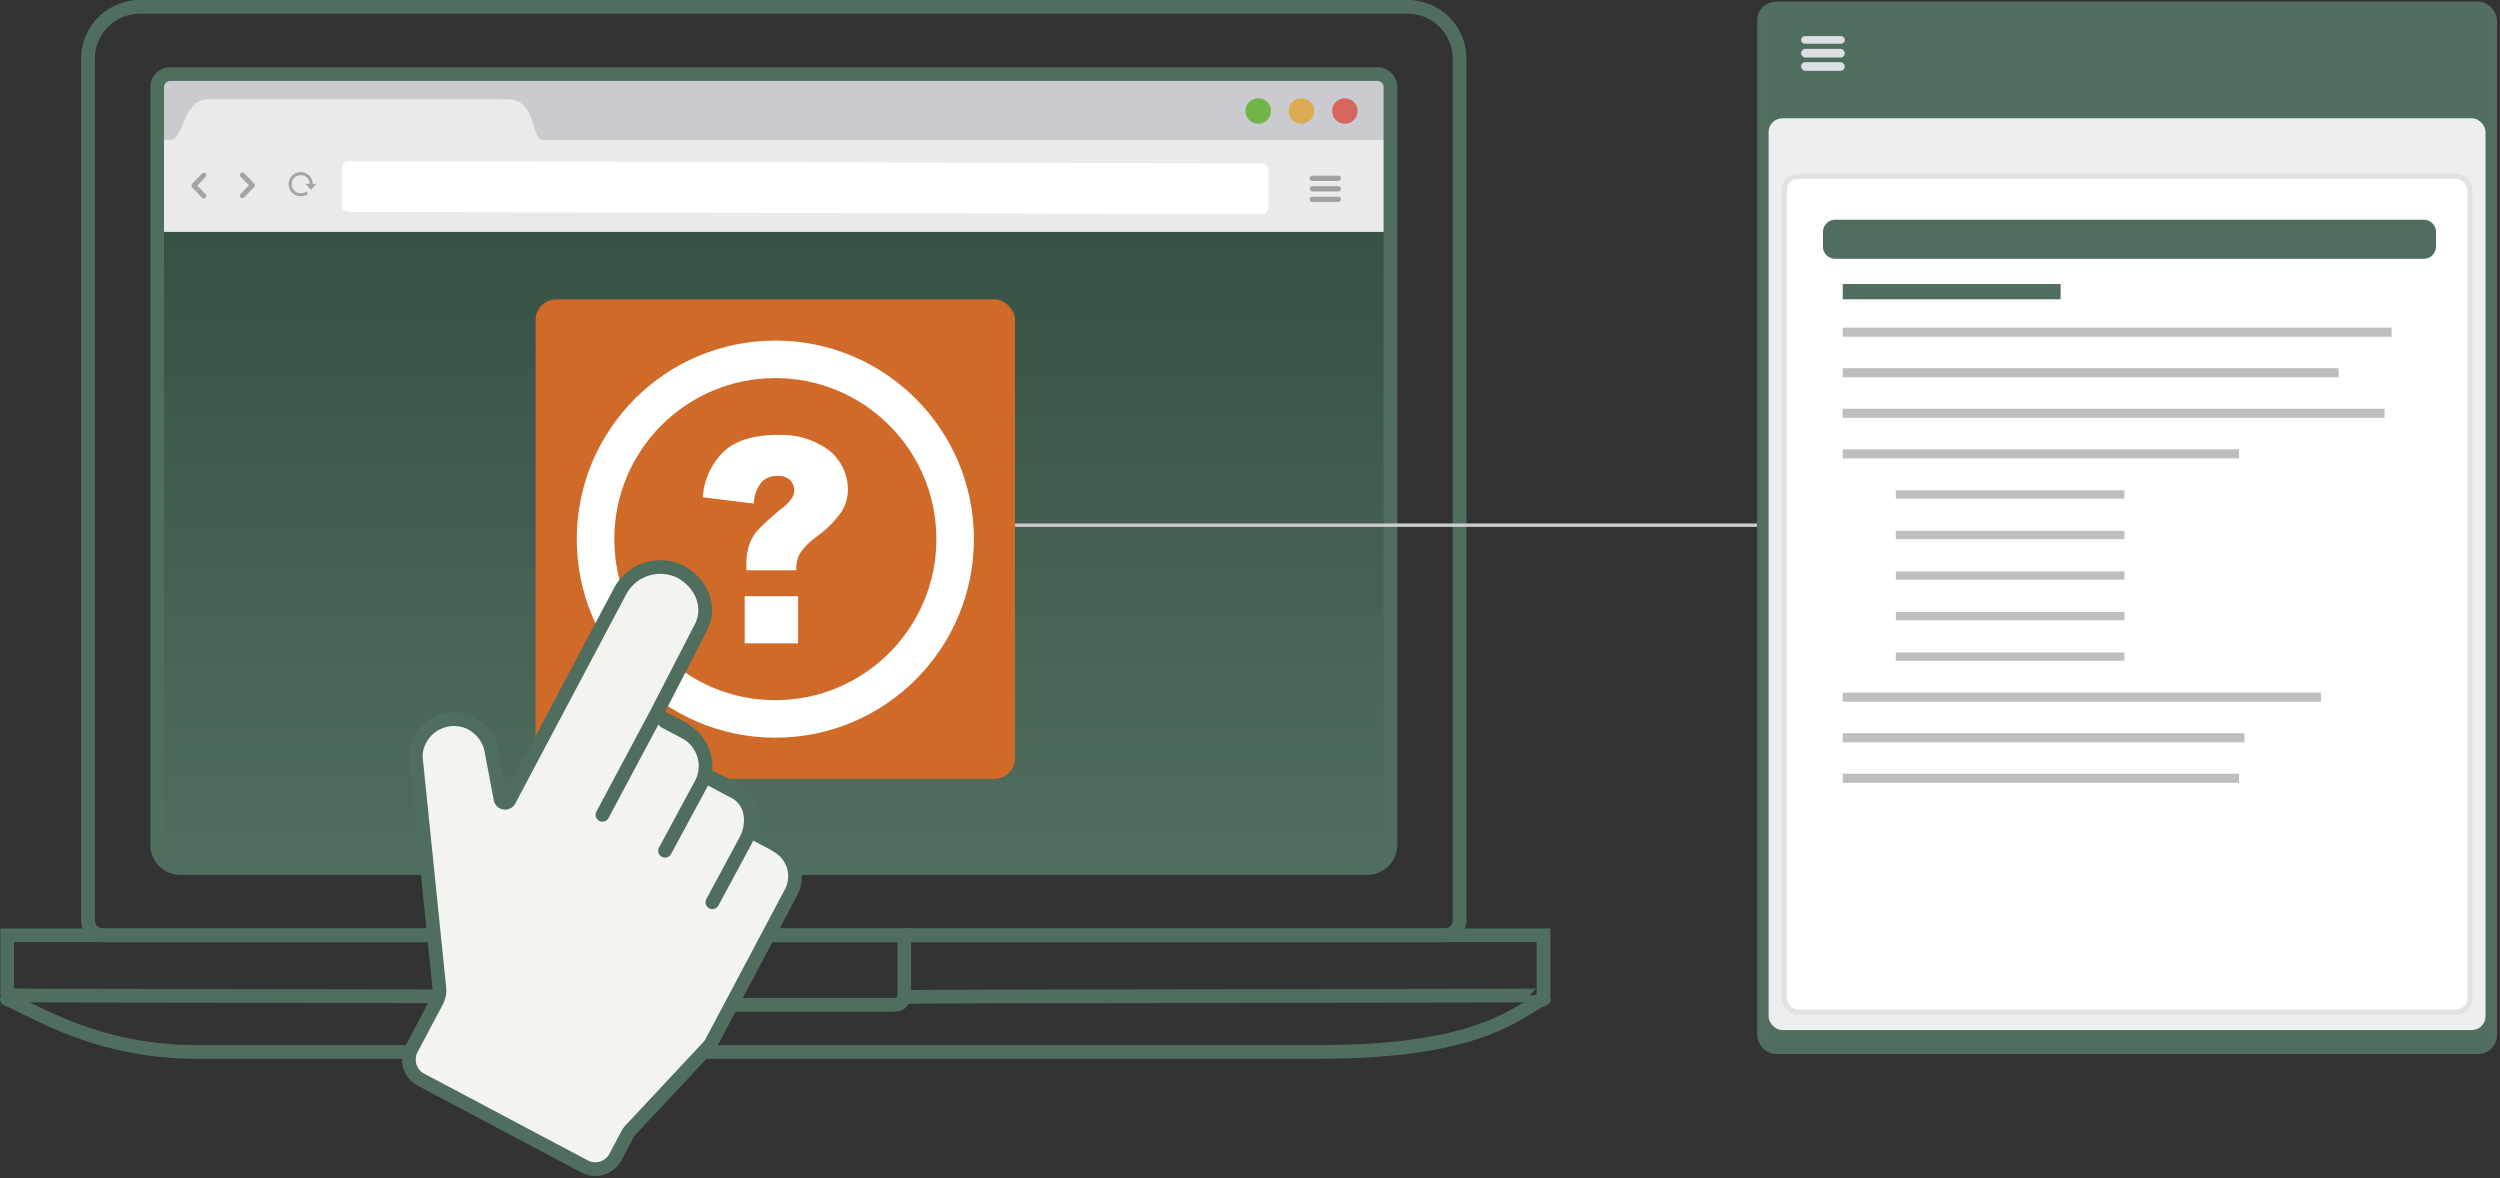
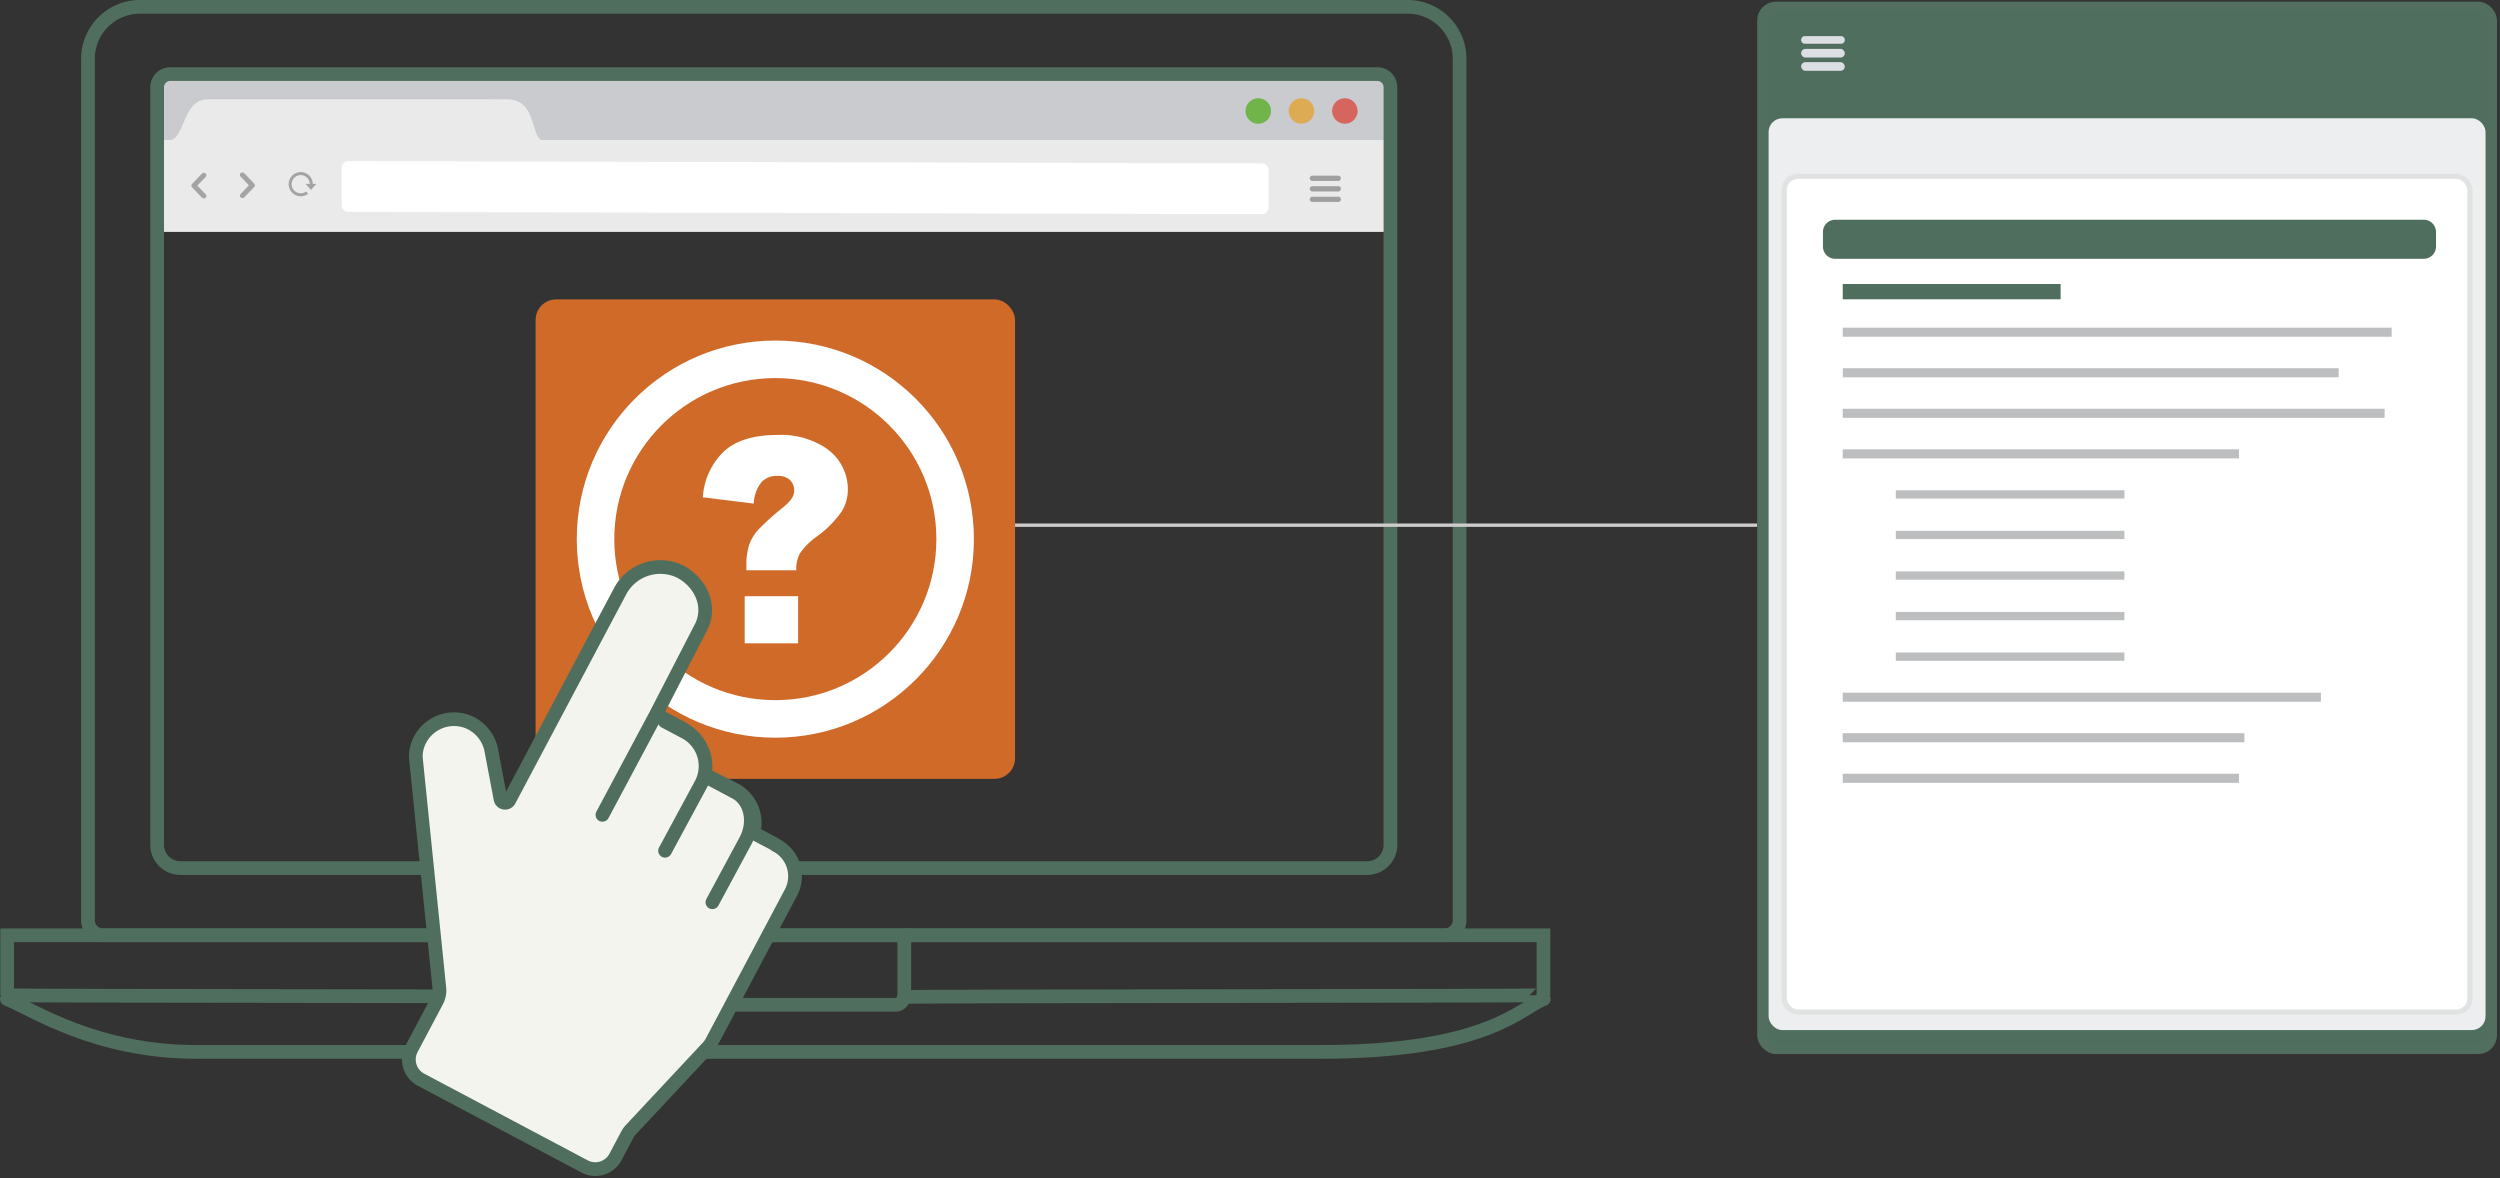
<svg xmlns="http://www.w3.org/2000/svg" id="Layer_1" data-name="Layer 1" viewBox="0 0 365 172">
  <rect x="0" y="0" width="365" height="172" fill="#333333" stroke="none" />
  <defs>
    <style>.cls-1,.cls-15,.cls-17,.cls-19,.cls-4{fill:none;}.cls-2{clip-path:url(#clip-path);}.cls-3{fill:url(#linear-gradient);}.cls-15,.cls-18,.cls-4{stroke:#506e5e;stroke-linecap:round;stroke-width:2px;}.cls-17,.cls-19,.cls-20,.cls-22,.cls-4{stroke-miterlimit:10;}.cls-5{fill:#cacbce;}.cls-6{fill:#eaeaea;}.cls-7,.cls-9{fill:#010101;}.cls-7,.cls-8{opacity:0.3;}.cls-7{isolation:isolate;}.cls-10{fill:#70b44a;}.cls-11{fill:#ddab54;}.cls-12{fill:#d6655d;}.cls-13{fill:#a09f9f;}.cls-14,.cls-22{fill:#fff;}.cls-15,.cls-18{stroke-linejoin:round;}.cls-16{fill:#d06a28;}.cls-17{stroke:#fff;stroke-width:5.48px;}.cls-18{fill:#f2f4ed;}.cls-19{stroke:#ccc;stroke-width:0.495px;}.cls-20,.cls-24{fill:#506e5e;}.cls-20{stroke:#516e5e;stroke-width:1.522px;}.cls-21{fill:#edeeef;}.cls-22{stroke:#e1e3e2;stroke-width:0.761px;}.cls-23{fill:#dbdfe4;}.cls-25{fill:#bcbec0;}</style>
    <clipPath id="clip-path">
      <rect class="cls-1" x="22.912" y="10.473" width="180.123" height="115.393" rx="3" ry="3" />
    </clipPath>
    <linearGradient id="linear-gradient" x1="113.055" y1="47.262" x2="113.055" y2="143.722" gradientTransform="matrix(1, 0, 0, -1, 0, 174)" gradientUnits="userSpaceOnUse">
      <stop offset="0" stop-color="#506e5e" />
      <stop offset="1" stop-color="#365044" />
    </linearGradient>
  </defs>
  <title>Open_help</title>
  <g id="Layer_1-2" data-name="Layer 1">
    <g class="cls-2">
-       <rect class="cls-3" x="22.912" y="30.278" width="180.287" height="96.46" />
-     </g>
+       </g>
    <path class="cls-4" d="M20.431,1H205.515a7.586,7.586,0,0,1,7.586,7.586V134.355a2.199,2.199,0,0,1-2.199,2.199H15.044a2.199,2.199,0,0,1-2.199-2.199h0V8.586A7.586,7.586,0,0,1,20.431,1Z" />
    <path class="cls-4" d="M94.367,145.578c-.069-.194-93.32-.109-93.32-.289v-8.735H94.367" />
    <path class="cls-4" d="M132.513,136.554h92.834v8.735c0,.18-93.252.095-93.32.289" />
    <path class="cls-4" d="M225.399,145.857c-3.439,1.296-8.178,7.724-32.721,7.724H28.749c-14.732,0-23.754-6.094-27.749-7.722" />
    <path class="cls-4" d="M94.367,145.578v-9.024h37.66v9.024c-.225.61-.587,1.122-1.265,1.122H95.931a1.77,1.77,0,0,1-1.565-1.121v-0" />
    <path class="cls-5" d="M203.199,20.44v-6.408a3.02,3.02,0,0,0-3.02-3.02H26.088a3.02,3.02,0,0,0-3.02,3.02v6.408Z" />
    <rect class="cls-6" x="23.069" y="20.44" width="180.13" height="13.418" />
    <path class="cls-7" d="M35.656,28.82c.135-.132,1.451-1.514,1.451-1.514a.353.353,0,0,0,.009-.499l-.009-.009s-1.316-1.382-1.451-1.513a.383.383,0,0,0-.521,0,.343.343,0,0,0-.023.485l.023.023,1.208,1.26L35.136,28.312a.343.343,0,0,0-.023.485l.023.023A.384.384,0,0,0,35.656,28.82Z" />
    <path class="cls-7" d="M29.5,25.333c-.135.132-1.451,1.514-1.451,1.514a.353.353,0,0,0-.009.499l.009.009s1.316,1.382,1.451,1.514a.384.384,0,0,0,.521,0,.343.343,0,0,0,.023-.485l-.023-.023L28.813,27.1l1.208-1.26a.343.343,0,0,0,.023-.485l-.023-.023A.384.384,0,0,0,29.5,25.333Z" />
    <path class="cls-6" d="M24.593,20.508c2.446.001,1.989-6.012,5.73-6.012l43.735.002c4.515,0,3.308,6.012,5.347,6.012Z" />
    <g class="cls-8">
      <path class="cls-9" d="M43.905,25.123a1.765,1.765,0,0,1,1.762,1.724h.53l-.793.884-.793-.884h.616a1.324,1.324,0,1,0-.539,1.113l.303.324a1.766,1.766,0,1,1-1.085-3.161Z" />
    </g>
    <circle class="cls-10" cx="183.705" cy="16.204" r="1.863" />
    <circle class="cls-11" cx="190.012" cy="16.204" r="1.863" />
    <circle class="cls-12" cx="196.349" cy="16.204" r="1.863" />
    <path class="cls-13" d="M195.442,27.184h-3.89a.389.389,0,0,0,0,.768h3.89a.389.389,0,0,0,0-.768Zm-3.89-.768h3.89a.389.389,0,0,0,0-.768h-3.89a.389.389,0,0,0,0,.768Zm3.89,2.303h-3.89a.39.39,0,0,0,0,.768h3.89a.389.389,0,0,0,0-.768Z" />
    <path class="cls-14" d="M185.203,30.284a.981.981,0,0,1-.981.982h-0L50.869,30.934a.982.982,0,0,1-.981-.982V24.502a.982.982,0,0,1,.981-.982l133.353.332a.981.981,0,0,1,.981.981V30.284Z" />
    <path class="cls-15" d="M199.627,126.738H26.32a3.391,3.391,0,0,1-3.376-3.387V12.734a1.921,1.921,0,0,1,1.912-1.918H201.091a1.921,1.921,0,0,1,1.912,1.918V123.351A3.391,3.391,0,0,1,199.627,126.738Z" />
    <rect class="cls-16" x="78.199" y="43.712" width="70" height="70" rx="3" ry="3" />
    <path class="cls-14" d="M116.255,83.254h-7.28v-.728a8.999,8.999,0,0,1,.421-3.017,6.679,6.679,0,0,1,1.256-2.117,38.472,38.472,0,0,1,3.746-3.372q1.552-1.264,1.552-2.318a2.139,2.139,0,0,0-.623-1.638,2.671,2.671,0,0,0-1.887-.584,3.035,3.035,0,0,0-2.251.9,5.28,5.28,0,0,0-1.14,3.142l-7.434-.919a10.122,10.122,0,0,1,2.979-6.601q2.595-2.5,7.961-2.5a11.795,11.795,0,0,1,6.744,1.743,7.25,7.25,0,0,1,3.487,6.284,6.059,6.059,0,0,1-.9,3.142,15.483,15.483,0,0,1-3.679,3.698,9.86,9.86,0,0,0-2.442,2.462A5.036,5.036,0,0,0,116.255,83.254ZM108.726,87.045h7.798v6.878h-7.798Z" />
    <circle class="cls-17" cx="113.199" cy="78.712" r="26.251" />
    <path class="cls-18" d="M102.057,112.637l5.23,2.657a5.479,5.479,0,0,1,2.267,7.386l-4.893,9.057-4.666,5.755-18.189-13.261,5.918-22.564,7.961,2.588,3.616,1.917c2.654,1.408,4.162,3.811,2.755,6.466" />
    <path class="cls-18" d="M87.957,118.968l7.805-14.625,6.451-12.51c1.782-3.141.181-6.701-2.831-8.346a6.647,6.647,0,0,0-8.78,2.709h0L74.349,116.842a.685.685,0,0,1-1.278-.194l-1.387-7.335A5.656,5.656,0,0,0,68.22,105.349a5.598,5.598,0,0,0-7.381,3.942,5.124,5.124,0,0,0-.114,1.46l3.421,33.515a3.34,3.34,0,0,1-.372,1.904l-3.688,6.954a3.34,3.34,0,0,0,1.386,4.516h0L85.346,170.3a3.34,3.34,0,0,0,4.516-1.386h0l1.727-3.257a3.34,3.34,0,0,1,.51-.715l11.294-12.087a3.34,3.34,0,0,0,.51-.715L115.41,130.443a5.092,5.092,0,0,0-1.919-6.94q-.124-.07-.252-.133l-.29-.209-2.758-1.45" />
    <path class="cls-18" d="M97.098,124.21l5.322-9.859a5.6,5.6,0,0,0-2.473-7.495l-2.907-1.54" />
    <path class="cls-18" d="M104.008,131.732l4.882-9.063c1.408-2.654.73-5.797-1.507-6.983l-3.788-2.009" />
    <line class="cls-19" x1="256.554" y1="76.676" x2="148.199" y2="76.676" />
    <rect class="cls-20" x="257.306" y="1" width="106.495" height="152.136" rx="2" ry="2" />
    <rect class="cls-21" x="258.216" y="17.271" width="104.674" height="133.119" rx="2" ry="2" />
    <rect class="cls-22" x="260.492" y="25.736" width="100.123" height="122.025" rx="2" ry="2" />
    <path class="cls-23" d="M263.512,5.277h5.281a.545.545,0,0,1,.545.545v.018a.545.545,0,0,1-.545.545h-5.281a.545.545,0,0,1-.545-.545V5.823A.545.545,0,0,1,263.512,5.277Z" />
    <rect class="cls-23" x="262.966" y="9.072" width="6.371" height="1.268" rx="0.623" ry="0.623" />
    <rect class="cls-23" x="262.966" y="7.135" width="6.371" height="1.268" rx="0.623" ry="0.623" />
    <path class="cls-24" d="M267.942,32.08h85.924a1.79,1.79,0,0,1,1.79,1.79V35.995a1.79,1.79,0,0,1-1.79,1.79H267.942a1.79,1.79,0,0,1-1.79-1.79V33.87A1.79,1.79,0,0,1,267.942,32.08Z" />
    <rect class="cls-24" x="269.042" y="41.465" width="31.808" height="2.232" />
    <rect class="cls-25" x="269.042" y="47.839" width="80.137" height="1.326" />
    <rect class="cls-25" x="276.787" y="71.58" width="33.379" height="1.211" />
    <rect class="cls-25" x="276.787" y="77.501" width="33.379" height="1.211" />
    <rect class="cls-25" x="276.787" y="83.422" width="33.379" height="1.211" />
    <rect class="cls-25" x="276.787" y="89.343" width="33.379" height="1.211" />
    <rect class="cls-25" x="276.787" y="95.263" width="33.379" height="1.211" />
    <rect class="cls-25" x="269.042" y="101.127" width="69.812" height="1.326" />
    <rect class="cls-25" x="269.042" y="107.048" width="58.643" height="1.326" />
    <rect class="cls-25" x="269.042" y="112.968" width="57.857" height="1.326" />
    <rect class="cls-25" x="269.042" y="53.76" width="72.405" height="1.326" />
    <rect class="cls-25" x="269.042" y="59.681" width="79.113" height="1.326" />
    <rect class="cls-25" x="269.042" y="65.602" width="57.857" height="1.326" />
  </g>
</svg>